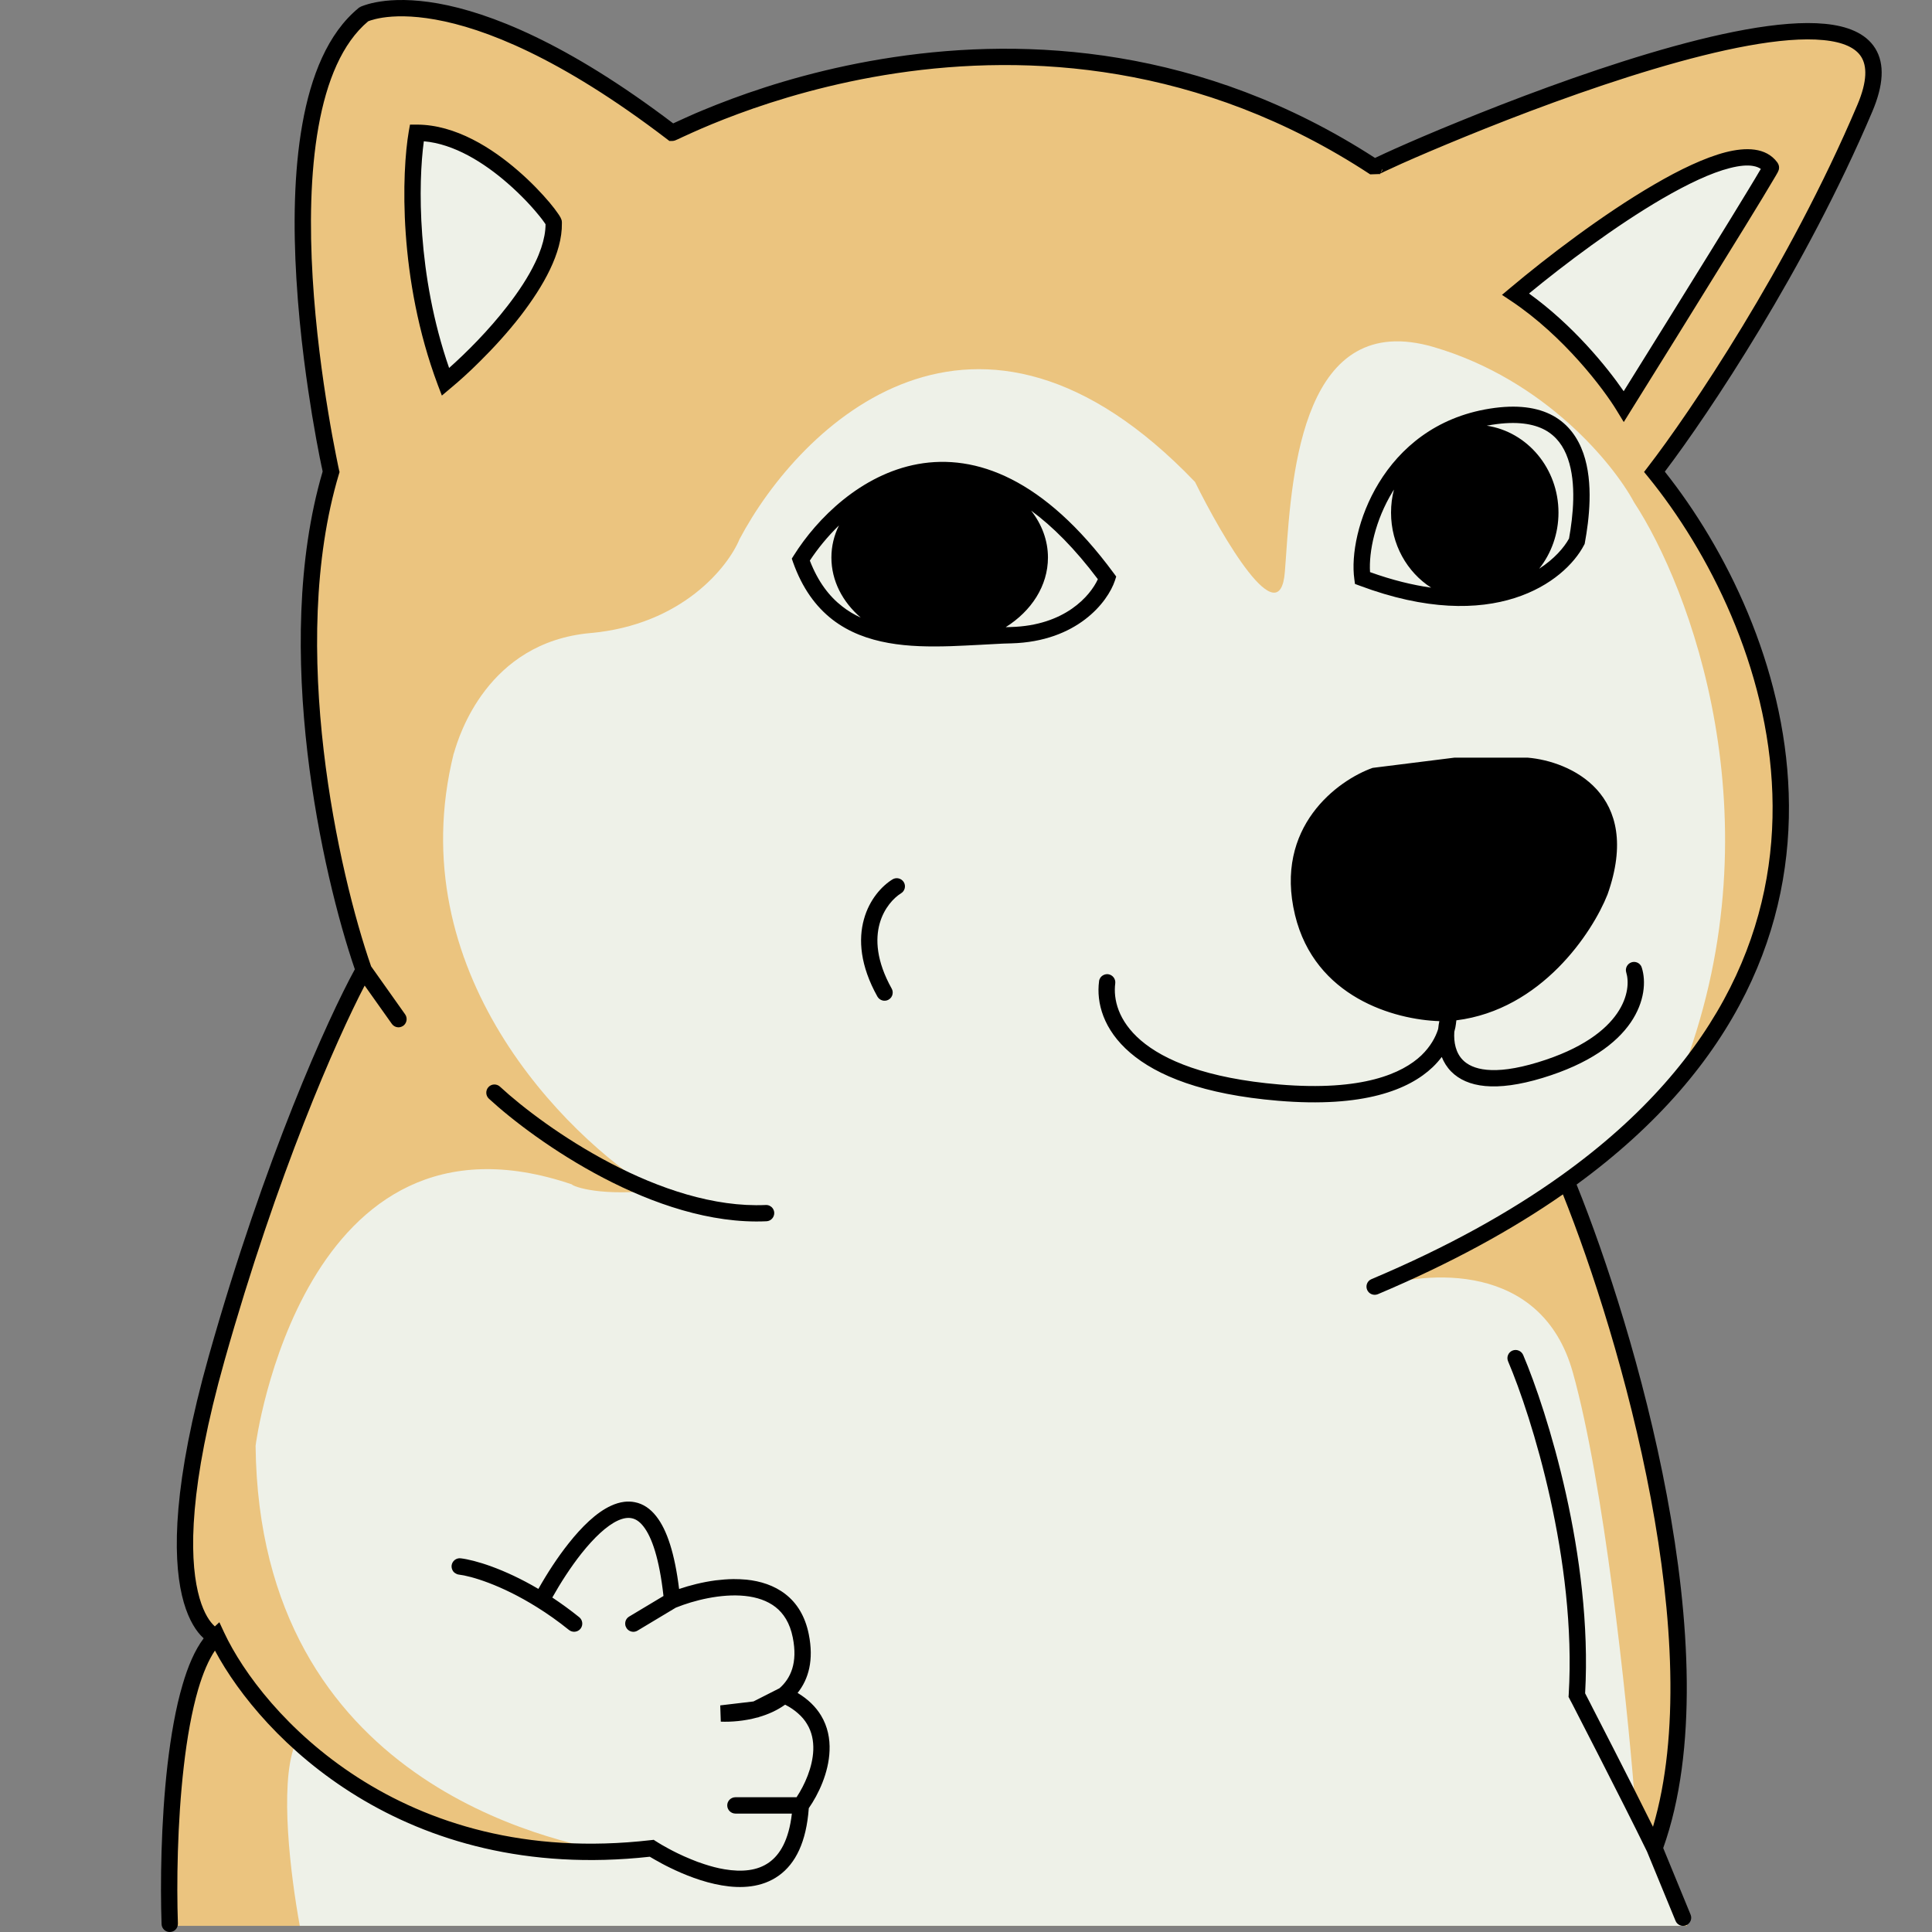
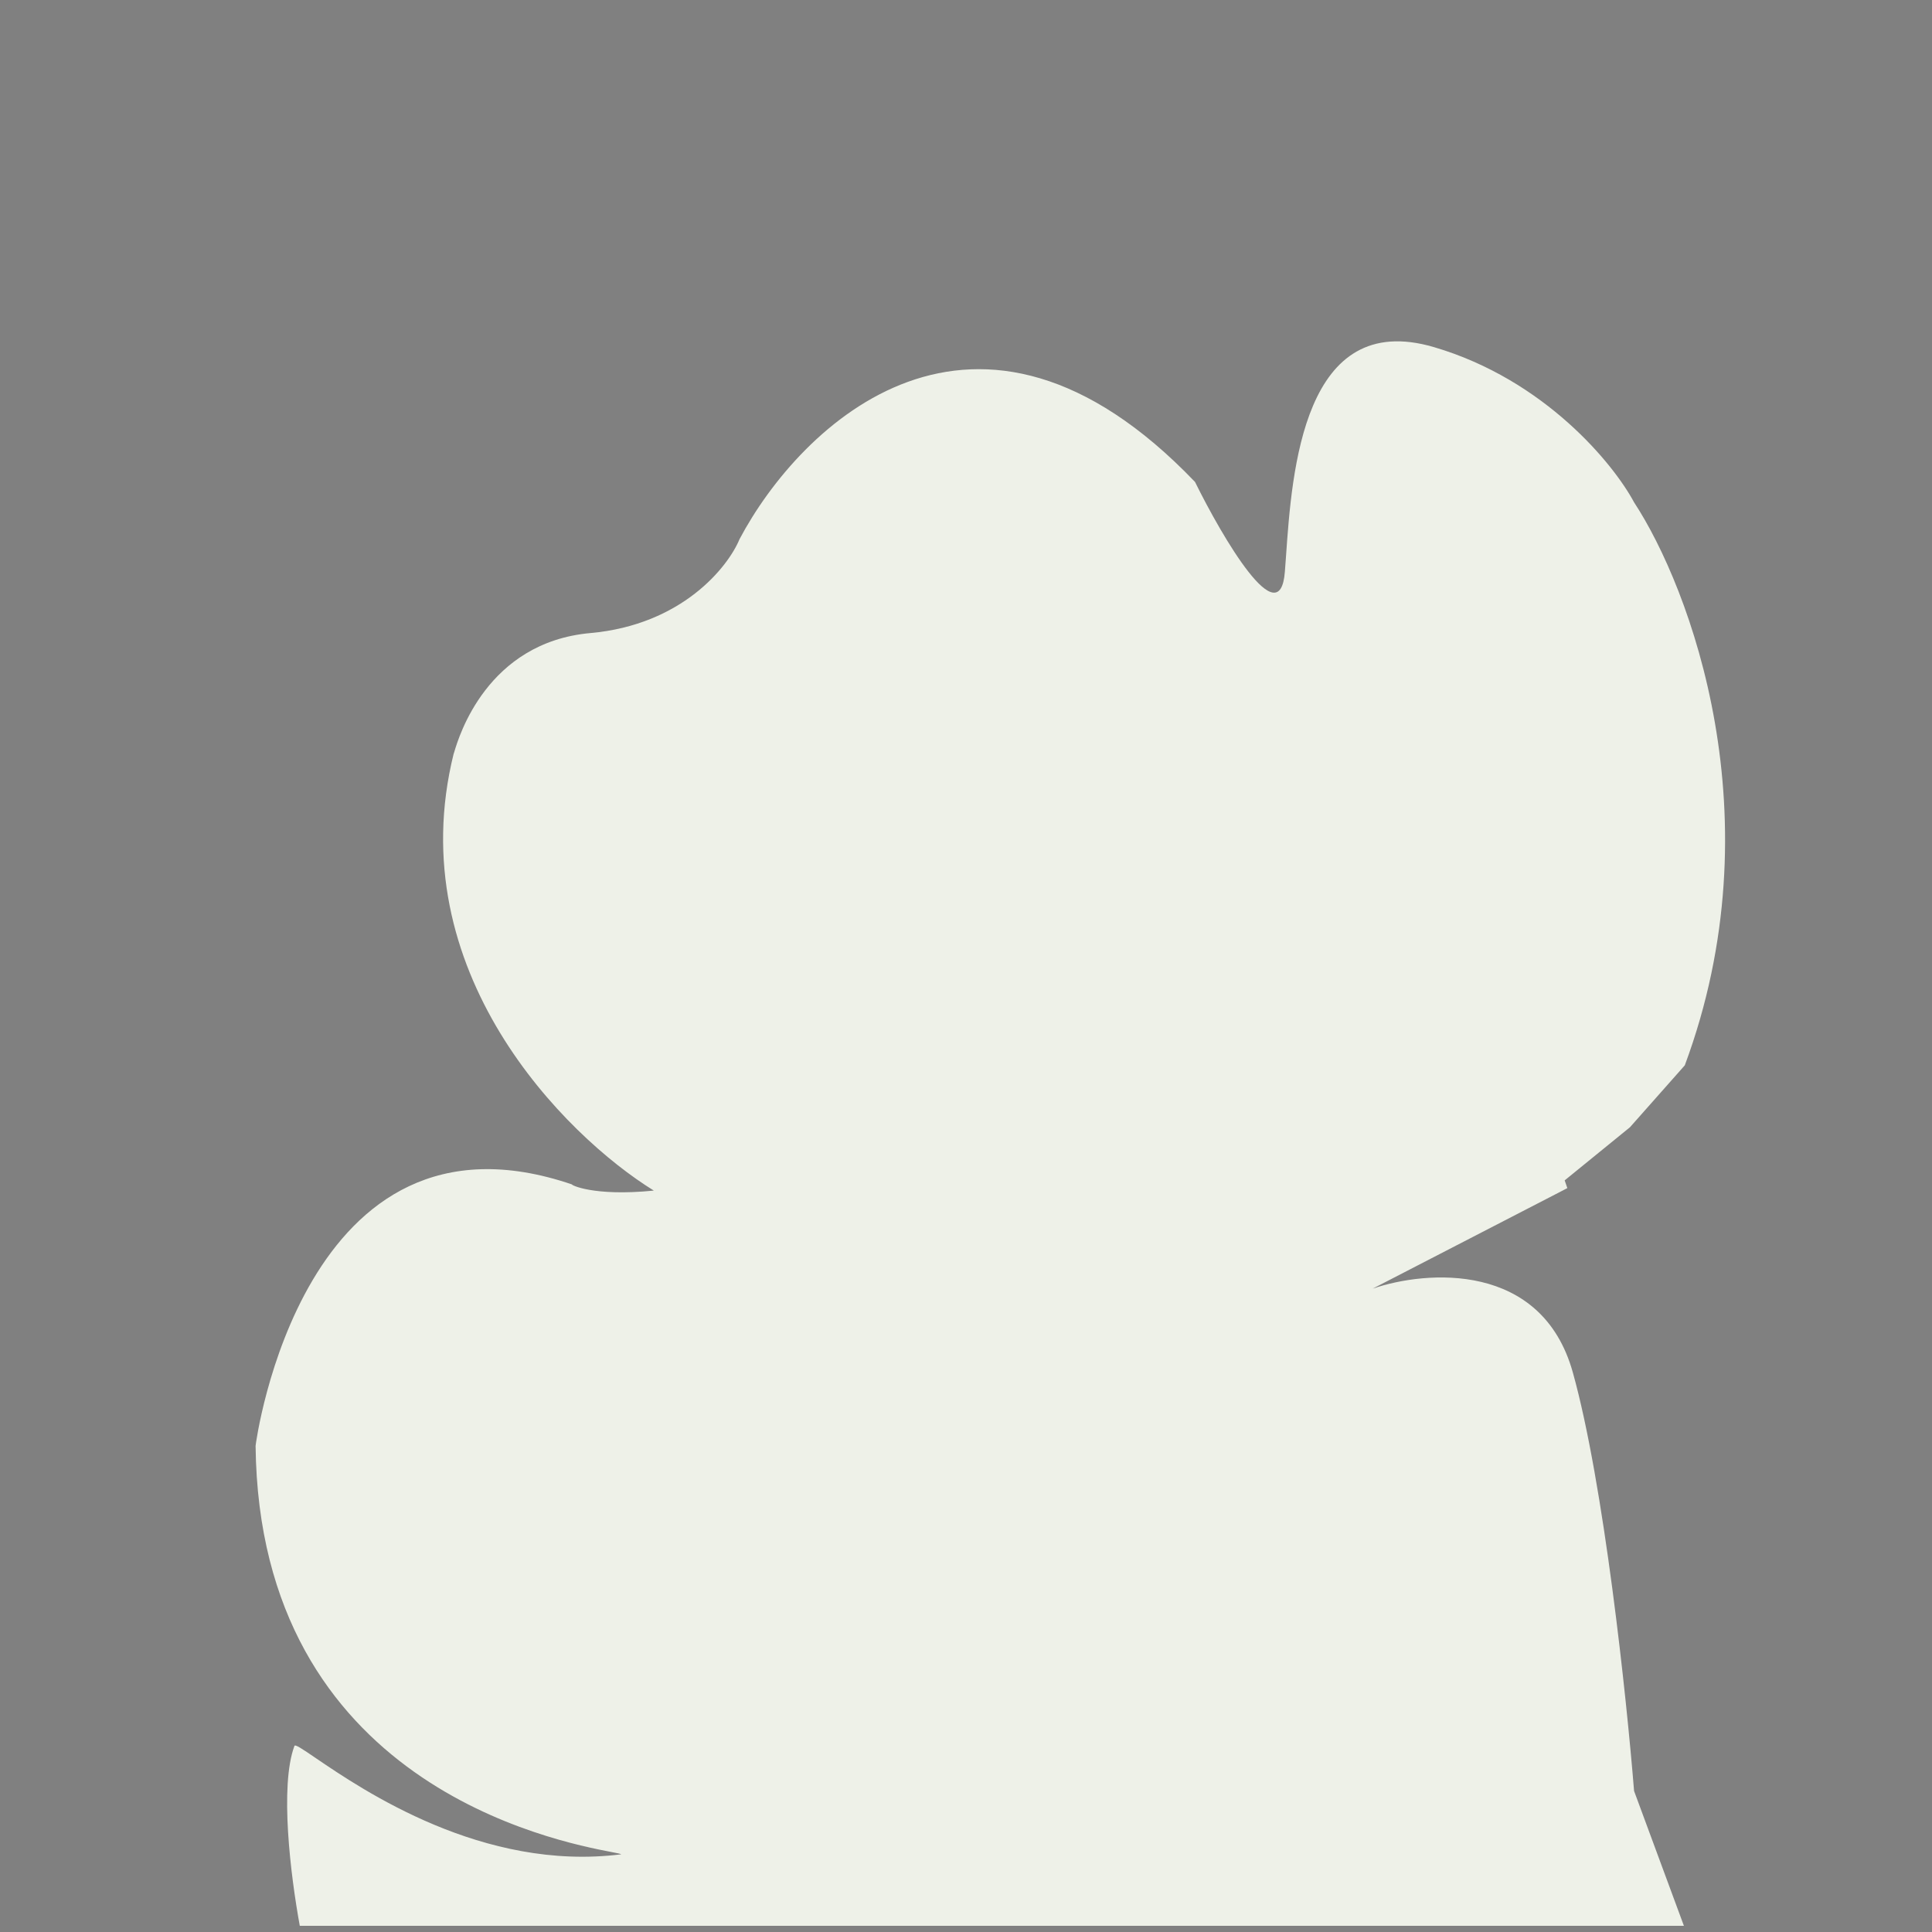
<svg xmlns="http://www.w3.org/2000/svg" width="24" height="24" viewBox="0 0 24 24" fill="none">
  <rect x="0" y="0" width="24" height="24" fill="#808080" stroke="none" />
-   <path d="M20.958 23.924H2.083L2.261 21.488L2.616 20.346L2.387 19.915L2.261 19.002L2.743 16.668L3.732 13.725L4.569 12.025L4.341 11.518L3.783 8.169L4.138 5.886L3.859 4.11V1.294L4.442 0.228L5.026 0.102L6.472 0.457L8.349 1.624L10.506 0.939L12.028 0.71L13.728 0.787L15.3 1.167L17.026 2.055L19.968 0.939L22.226 0.406H23.013L23.267 0.812L23.114 1.522L21.694 4.161L20.603 5.835L21.694 7.763L22.099 9.361V10.96L21.415 12.685L20.248 14.004L19.436 14.664L20.324 17.251L20.831 19.839V21.691L20.603 22.883L20.958 23.924Z" fill="#EBC47F" />
  <path fill-rule="evenodd" clip-rule="evenodd" d="M20.929 13.234C22.072 10.158 20.995 7.301 20.299 6.24C20.046 5.767 19.193 4.718 17.813 4.312C16.19 3.835 16.049 5.85 15.975 6.914C15.97 6.981 15.966 7.044 15.961 7.103C15.9 7.894 15.191 6.688 14.845 5.987C12.125 3.145 9.94 5.276 9.187 6.697C9.044 7.044 8.472 7.762 7.335 7.864C6.049 7.979 5.699 9.154 5.644 9.338C5.638 9.357 5.636 9.365 5.636 9.361C4.966 12.06 7.014 14.105 8.122 14.79C7.361 14.866 7.082 14.714 7.107 14.714C3.758 13.572 3.175 17.936 3.175 17.961C3.221 22.164 6.905 22.874 7.603 23.008C7.676 23.022 7.716 23.03 7.716 23.035C5.998 23.252 4.51 22.239 3.923 21.84C3.756 21.726 3.662 21.662 3.657 21.69C3.473 22.187 3.609 23.293 3.724 23.923H20.918L20.299 22.248C20.206 21.09 19.924 18.428 19.538 17.048C19.152 15.668 17.72 15.779 17.052 16.008L19.411 14.79C19.43 14.78 19.449 14.77 19.47 14.759L19.437 14.663L20.248 14.003L20.929 13.234Z" fill="#EEF1E8" />
-   <path d="M5.12 2.968L5.171 1.648L5.551 1.725L6.262 2.054L6.896 2.765L6.82 3.171L6.084 4.236L5.551 4.769L5.399 4.464L5.12 2.968Z" fill="#EEF1E8" />
-   <path d="M19.91 2.815L18.794 3.653L19.834 4.541L20.215 5.023L21.991 2.156V2.004H21.28L19.91 2.815Z" fill="#EEF1E8" />
-   <path fill-rule="evenodd" clip-rule="evenodd" d="M3.956 1.576C4.058 1.003 4.252 0.535 4.573 0.265L4.586 0.26C4.591 0.258 4.597 0.256 4.605 0.253C4.636 0.243 4.685 0.23 4.754 0.219C4.892 0.198 5.107 0.189 5.408 0.243C6.009 0.35 6.952 0.709 8.288 1.73L8.315 1.751H8.35C8.359 1.751 8.368 1.75 8.373 1.748C8.378 1.747 8.381 1.746 8.382 1.746C8.386 1.745 8.39 1.743 8.392 1.742C8.397 1.74 8.403 1.738 8.408 1.735L8.436 1.723L8.452 1.715L8.457 1.713L8.471 1.706C8.505 1.69 8.55 1.67 8.605 1.645C8.736 1.586 8.927 1.505 9.167 1.416C9.647 1.238 10.328 1.03 11.139 0.909C12.761 0.668 14.903 0.775 17.021 2.166L17.137 2.162C17.151 2.179 17.17 2.085 17.171 2.106C17.17 2.112 17.175 2.101 17.173 2.108C17.17 2.118 17.166 2.128 17.163 2.133C17.155 2.146 17.146 2.154 17.144 2.156C17.14 2.159 17.138 2.161 17.137 2.162L17.142 2.159C17.153 2.153 17.171 2.144 17.196 2.132C17.246 2.108 17.321 2.074 17.416 2.031C17.607 1.946 17.88 1.829 18.206 1.696C18.857 1.43 19.715 1.105 20.54 0.859C21.37 0.611 22.149 0.449 22.65 0.498C22.902 0.522 23.054 0.597 23.122 0.708C23.19 0.818 23.201 1.002 23.072 1.305C22.224 3.305 20.984 5.136 20.472 5.799L20.423 5.863L20.474 5.925C21.22 6.841 21.965 8.286 22.017 9.862C22.07 11.43 21.436 13.139 19.402 14.597C18.761 15.057 17.98 15.492 17.037 15.89C16.985 15.911 16.961 15.971 16.983 16.023C17.005 16.074 17.064 16.098 17.116 16.077C18.02 15.695 18.781 15.279 19.415 14.837C19.771 15.726 20.23 17.135 20.507 18.612C20.778 20.059 20.871 21.556 20.534 22.693C20.386 22.395 20.203 22.033 20.043 21.721C19.942 21.523 19.851 21.346 19.785 21.218L19.753 21.155L19.707 21.066L19.691 21.035C19.786 19.337 19.218 17.529 18.921 16.831C18.898 16.78 18.839 16.756 18.787 16.778C18.736 16.8 18.712 16.859 18.734 16.911C19.026 17.596 19.587 19.388 19.487 21.051L19.485 21.079L19.498 21.104L19.498 21.105L19.5 21.107L19.505 21.118L19.527 21.159L19.605 21.311C19.671 21.439 19.762 21.616 19.863 21.814C20.064 22.208 20.304 22.681 20.46 23.001L20.814 23.861C20.835 23.913 20.894 23.938 20.946 23.916C20.998 23.895 21.023 23.835 21.001 23.784L20.661 22.957C21.092 21.747 20.995 20.114 20.706 18.575C20.422 17.058 19.948 15.613 19.585 14.715C21.621 13.229 22.274 11.477 22.22 9.855C22.167 8.259 21.43 6.802 20.681 5.859C21.227 5.139 22.428 3.343 23.259 1.385C23.396 1.061 23.416 0.796 23.295 0.601C23.175 0.408 22.941 0.322 22.67 0.296C22.125 0.243 21.311 0.417 20.482 0.664C19.648 0.913 18.783 1.241 18.129 1.508C17.801 1.641 17.526 1.76 17.333 1.846C17.237 1.889 17.161 1.924 17.109 1.949L17.081 1.962C14.928 0.569 12.753 0.464 11.109 0.709C10.281 0.832 9.587 1.044 9.096 1.226C8.962 1.276 8.842 1.323 8.739 1.366C8.704 1.381 8.671 1.395 8.639 1.408C8.596 1.427 8.557 1.444 8.522 1.46C8.472 1.482 8.43 1.502 8.397 1.517L8.382 1.524L8.371 1.529L8.366 1.531L8.363 1.533C7.035 0.526 6.078 0.157 5.444 0.043C5.122 -0.014 4.884 -0.006 4.724 0.019C4.644 0.031 4.583 0.047 4.541 0.061C4.521 0.067 4.505 0.074 4.493 0.078L4.479 0.084L4.475 0.086L4.474 0.087C4.473 0.088 4.473 0.088 4.519 0.178L4.473 0.088L4.463 0.093L4.454 0.1C4.071 0.415 3.862 0.945 3.756 1.541C3.649 2.139 3.643 2.822 3.682 3.463C3.703 3.815 3.737 4.155 3.776 4.464C3.793 4.599 3.811 4.728 3.829 4.85C3.845 4.958 3.861 5.059 3.876 5.153C3.913 5.376 3.947 5.558 3.972 5.684L3.983 5.736L3.993 5.786L4.003 5.831L4.008 5.857C3.685 6.956 3.688 8.218 3.819 9.348C3.949 10.459 4.205 11.45 4.408 12.041C4.076 12.647 3.29 14.378 2.594 16.844C2.149 18.423 2.144 19.318 2.26 19.818C2.319 20.069 2.409 20.224 2.493 20.315C2.505 20.328 2.518 20.341 2.53 20.352C2.419 20.499 2.334 20.701 2.268 20.928C2.182 21.218 2.123 21.564 2.081 21.921C1.999 22.635 1.99 23.408 2.007 23.902C2.009 23.958 2.056 24.002 2.112 24C2.127 23.999 2.141 23.996 2.153 23.99C2.161 23.986 2.169 23.981 2.176 23.975C2.198 23.955 2.211 23.927 2.21 23.895C2.193 23.408 2.202 22.646 2.283 21.944C2.323 21.593 2.382 21.26 2.462 20.985C2.522 20.782 2.592 20.619 2.67 20.504C3.248 21.587 5.011 23.402 8.072 23.065C8.085 23.072 8.101 23.082 8.12 23.093C8.136 23.102 8.154 23.113 8.174 23.123C8.189 23.132 8.206 23.141 8.224 23.151C8.255 23.168 8.289 23.185 8.326 23.203C8.496 23.286 8.728 23.381 8.967 23.421C9.204 23.462 9.465 23.45 9.675 23.299C9.883 23.15 10.017 22.881 10.047 22.462C10.166 22.291 10.295 22.023 10.305 21.747C10.311 21.601 10.283 21.449 10.199 21.31C10.134 21.203 10.038 21.108 9.908 21.03C10.046 20.858 10.111 20.619 10.047 20.302C10.002 20.077 9.9 19.914 9.757 19.803C9.617 19.694 9.446 19.641 9.273 19.623C9.219 19.618 9.165 19.616 9.11 19.616C9.036 19.617 8.962 19.623 8.888 19.632C8.725 19.654 8.568 19.694 8.436 19.739C8.382 19.3 8.287 19.008 8.154 18.838C8.08 18.742 7.99 18.681 7.887 18.661C7.843 18.652 7.799 18.651 7.756 18.656C7.699 18.663 7.644 18.68 7.59 18.705C7.406 18.789 7.224 18.97 7.064 19.172C6.925 19.347 6.795 19.548 6.688 19.738C6.257 19.484 5.894 19.378 5.723 19.358C5.668 19.351 5.617 19.391 5.61 19.447C5.607 19.475 5.616 19.502 5.632 19.523C5.639 19.531 5.647 19.539 5.657 19.544C5.669 19.552 5.683 19.558 5.699 19.56C5.846 19.577 6.22 19.683 6.672 19.966C6.799 20.045 6.933 20.139 7.068 20.248C7.112 20.283 7.176 20.276 7.211 20.233C7.246 20.189 7.239 20.125 7.196 20.09C7.082 19.998 6.969 19.917 6.861 19.845C6.965 19.66 7.09 19.466 7.223 19.298C7.379 19.102 7.536 18.953 7.675 18.889C7.743 18.858 7.8 18.85 7.847 18.86C7.893 18.869 7.943 18.897 7.994 18.963C8.097 19.095 8.19 19.359 8.242 19.826L7.815 20.082C7.797 20.093 7.784 20.108 7.776 20.125C7.768 20.142 7.765 20.161 7.767 20.179C7.768 20.194 7.773 20.208 7.781 20.221C7.8 20.254 7.835 20.271 7.87 20.271C7.887 20.27 7.904 20.266 7.92 20.256L8.395 19.971C8.619 19.88 8.957 19.795 9.252 19.825C9.4 19.84 9.531 19.884 9.633 19.963C9.733 20.041 9.812 20.16 9.848 20.341C9.912 20.658 9.821 20.851 9.683 20.972L9.36 21.136L8.947 21.185L8.954 21.387C9.081 21.392 9.245 21.38 9.409 21.335L9.419 21.334L9.427 21.33C9.541 21.297 9.654 21.247 9.753 21.176C9.816 21.208 9.868 21.244 9.911 21.282C9.96 21.324 9.997 21.369 10.025 21.416C10.085 21.514 10.107 21.624 10.103 21.74C10.095 21.953 9.996 22.174 9.895 22.326H9.136C9.08 22.326 9.034 22.371 9.034 22.427C9.034 22.483 9.08 22.529 9.136 22.529H9.837C9.799 22.861 9.687 23.04 9.556 23.134C9.41 23.24 9.214 23.257 9.001 23.221C8.915 23.207 8.83 23.184 8.748 23.157C8.691 23.139 8.635 23.118 8.583 23.096C8.523 23.072 8.467 23.046 8.415 23.021C8.335 22.982 8.269 22.945 8.222 22.918C8.199 22.904 8.181 22.893 8.169 22.886L8.162 22.881L8.155 22.877L8.152 22.875L8.151 22.875L8.121 22.855L8.084 22.859C4.971 23.218 3.252 21.28 2.784 20.279L2.725 20.152L2.669 20.204C2.661 20.197 2.652 20.188 2.642 20.177C2.587 20.118 2.51 19.997 2.458 19.772C2.353 19.321 2.348 18.465 2.79 16.899C3.446 14.575 4.18 12.914 4.53 12.243L4.867 12.718C4.89 12.75 4.926 12.765 4.962 12.761C4.971 12.76 4.979 12.757 4.988 12.754C4.995 12.751 5.002 12.747 5.009 12.743C5.054 12.71 5.065 12.647 5.033 12.601L4.61 12.004C4.41 11.43 4.151 10.439 4.021 9.324C3.89 8.199 3.891 6.957 4.21 5.89L4.218 5.864L4.212 5.839L4.204 5.84C4.212 5.838 4.212 5.838 4.212 5.838L4.211 5.836L4.209 5.826L4.201 5.789C4.194 5.756 4.184 5.707 4.172 5.645C4.147 5.52 4.113 5.34 4.077 5.12C4.004 4.681 3.922 4.084 3.884 3.451C3.846 2.817 3.853 2.152 3.956 1.576ZM5.178 1.548H5.093L5.078 1.632C4.991 2.137 4.944 3.461 5.438 4.78L5.489 4.914L5.598 4.822C5.702 4.736 5.828 4.623 5.961 4.49C6.128 4.325 6.306 4.131 6.465 3.926C6.608 3.74 6.739 3.543 6.832 3.348C6.924 3.156 6.983 2.959 6.98 2.773C6.98 2.768 6.98 2.764 6.98 2.761C6.98 2.747 6.977 2.736 6.975 2.73C6.971 2.719 6.966 2.708 6.963 2.702C6.955 2.687 6.944 2.67 6.932 2.653C6.908 2.617 6.872 2.57 6.826 2.515C6.734 2.406 6.6 2.263 6.437 2.122C6.115 1.842 5.66 1.548 5.178 1.548ZM5.579 4.571C5.177 3.411 5.195 2.268 5.265 1.755C5.642 1.787 6.014 2.022 6.304 2.275C6.391 2.35 6.468 2.426 6.535 2.495C6.576 2.538 6.612 2.578 6.644 2.615L6.67 2.646C6.695 2.675 6.716 2.702 6.734 2.725C6.746 2.741 6.757 2.756 6.765 2.768L6.772 2.778L6.777 2.786C6.777 2.876 6.758 2.975 6.723 3.08C6.703 3.138 6.679 3.199 6.649 3.26C6.564 3.439 6.442 3.623 6.304 3.801C6.071 4.103 5.794 4.38 5.579 4.571ZM20.17 4.86C19.957 4.55 19.535 4.035 18.994 3.646C19.438 3.28 20.072 2.804 20.651 2.467C20.965 2.285 21.255 2.147 21.488 2.088C21.613 2.056 21.708 2.049 21.779 2.062C21.818 2.069 21.849 2.081 21.874 2.099L21.863 2.116C21.831 2.172 21.782 2.252 21.721 2.353C21.6 2.553 21.429 2.831 21.238 3.14C20.889 3.705 20.474 4.372 20.17 4.86ZM21.437 1.891C21.686 1.828 21.938 1.828 22.078 2.017L22.082 2.023C22.098 2.047 22.1 2.07 22.1 2.078C22.101 2.096 22.096 2.109 22.096 2.111C22.093 2.12 22.09 2.127 22.089 2.129L22.085 2.136L22.081 2.146L22.077 2.152L22.06 2.182L22.038 2.219C22.005 2.276 21.956 2.357 21.895 2.458C21.773 2.659 21.602 2.938 21.41 3.247C21.028 3.866 20.567 4.608 20.258 5.103L20.171 5.243L20.085 5.102C19.921 4.831 19.425 4.174 18.771 3.738L18.658 3.663L18.762 3.576C19.211 3.198 19.91 2.663 20.549 2.292C20.867 2.106 21.178 1.958 21.437 1.891ZM18.539 5.276C18.844 5.228 19.052 5.265 19.194 5.342C19.335 5.42 19.424 5.544 19.477 5.698C19.585 6.007 19.541 6.411 19.491 6.69C19.429 6.803 19.307 6.944 19.12 7.065C19.27 6.876 19.36 6.633 19.36 6.368C19.36 5.819 18.973 5.364 18.469 5.288C18.492 5.284 18.515 5.28 18.539 5.276ZM17.316 6.082C17.311 6.089 17.307 6.097 17.302 6.104C17.081 6.465 17.003 6.857 17.019 7.107C17.297 7.207 17.55 7.268 17.778 7.3C17.479 7.108 17.28 6.763 17.28 6.368C17.28 6.269 17.292 6.173 17.316 6.082ZM19.688 6.741C19.739 6.462 19.798 6.001 19.669 5.631C19.603 5.442 19.486 5.271 19.292 5.164C19.098 5.058 18.841 5.023 18.507 5.076C17.833 5.183 17.391 5.569 17.129 5.998C16.869 6.423 16.782 6.897 16.824 7.194L16.832 7.254L16.889 7.275C18.551 7.898 19.439 7.23 19.678 6.77L19.685 6.757L19.688 6.741ZM10.465 7.535C10.301 7.409 10.162 7.227 10.06 6.964C10.156 6.818 10.278 6.667 10.422 6.527C10.361 6.65 10.328 6.785 10.328 6.926C10.328 7.215 10.466 7.477 10.692 7.672C10.611 7.635 10.535 7.59 10.465 7.535ZM13.018 6.926C13.018 6.712 12.941 6.512 12.809 6.343C13.076 6.539 13.353 6.816 13.638 7.195C13.544 7.401 13.229 7.771 12.558 7.789L12.493 7.791C12.812 7.591 13.018 7.278 13.018 6.926ZM13.835 7.12C12.969 5.944 12.122 5.635 11.402 5.765C10.695 5.894 10.149 6.441 9.862 6.898L9.836 6.939L9.852 6.986C9.966 7.306 10.133 7.535 10.34 7.696C10.547 7.856 10.786 7.942 11.037 7.987C11.287 8.032 11.551 8.035 11.81 8.027C11.932 8.023 12.055 8.016 12.175 8.01L12.178 8.01L12.195 8.009C12.252 8.005 12.309 8.002 12.364 8C12.432 7.996 12.498 7.993 12.563 7.992C13.38 7.97 13.761 7.479 13.85 7.212L13.866 7.162L13.835 7.12ZM11.193 11.097C11.241 11.068 11.256 11.005 11.227 10.958C11.197 10.91 11.135 10.895 11.087 10.924C10.957 11.004 10.8 11.172 10.732 11.42C10.662 11.671 10.685 11.995 10.899 12.379C10.927 12.428 10.988 12.446 11.037 12.419C11.051 12.411 11.062 12.401 11.071 12.389C11.08 12.376 11.086 12.361 11.088 12.345C11.092 12.324 11.088 12.301 11.077 12.281C10.884 11.935 10.874 11.666 10.927 11.474C10.981 11.279 11.104 11.152 11.193 11.097ZM20.367 11.976C20.341 11.952 20.304 11.943 20.268 11.954C20.215 11.971 20.185 12.028 20.202 12.081C20.234 12.185 20.233 12.377 20.089 12.587C19.946 12.796 19.656 13.029 19.102 13.197C18.543 13.367 18.285 13.283 18.172 13.168C18.084 13.079 18.057 12.947 18.066 12.817C18.077 12.779 18.083 12.746 18.086 12.72C18.089 12.703 18.09 12.689 18.091 12.679L18.091 12.675C19.147 12.543 19.78 11.588 19.969 11.112C20.415 9.854 19.495 9.455 18.979 9.412H18.066L17.051 9.539C16.62 9.692 15.823 10.27 16.087 11.366C16.334 12.39 17.324 12.667 17.88 12.685C17.874 12.715 17.869 12.746 17.866 12.778L17.861 12.796C17.832 12.882 17.774 12.997 17.657 13.11C17.423 13.332 16.93 13.559 15.893 13.472C14.984 13.395 14.46 13.171 14.172 12.924C13.888 12.68 13.829 12.41 13.854 12.216C13.861 12.161 13.822 12.11 13.766 12.102C13.747 12.1 13.728 12.103 13.711 12.111C13.693 12.119 13.678 12.132 13.667 12.149C13.663 12.156 13.66 12.163 13.657 12.17C13.655 12.177 13.653 12.183 13.653 12.19C13.618 12.453 13.704 12.79 14.04 13.078C14.373 13.364 14.944 13.596 15.876 13.674C16.944 13.764 17.504 13.535 17.797 13.257C17.841 13.215 17.878 13.172 17.91 13.13C17.936 13.195 17.974 13.257 18.027 13.311C18.224 13.51 18.583 13.566 19.161 13.391C19.744 13.214 20.08 12.96 20.257 12.702C20.433 12.444 20.448 12.188 20.395 12.021C20.393 12.014 20.39 12.007 20.387 12.001C20.381 11.992 20.375 11.983 20.367 11.976ZM6.211 13.499C6.17 13.461 6.106 13.463 6.068 13.504C6.03 13.545 6.032 13.61 6.073 13.648C6.363 13.915 6.879 14.31 7.493 14.631C8.105 14.951 8.826 15.203 9.521 15.171C9.577 15.169 9.62 15.121 9.618 15.065C9.617 15.044 9.609 15.024 9.597 15.008C9.578 14.983 9.546 14.967 9.512 14.969C8.868 14.998 8.185 14.764 7.587 14.451C6.99 14.139 6.488 13.755 6.211 13.499Z" fill="black" />
</svg>